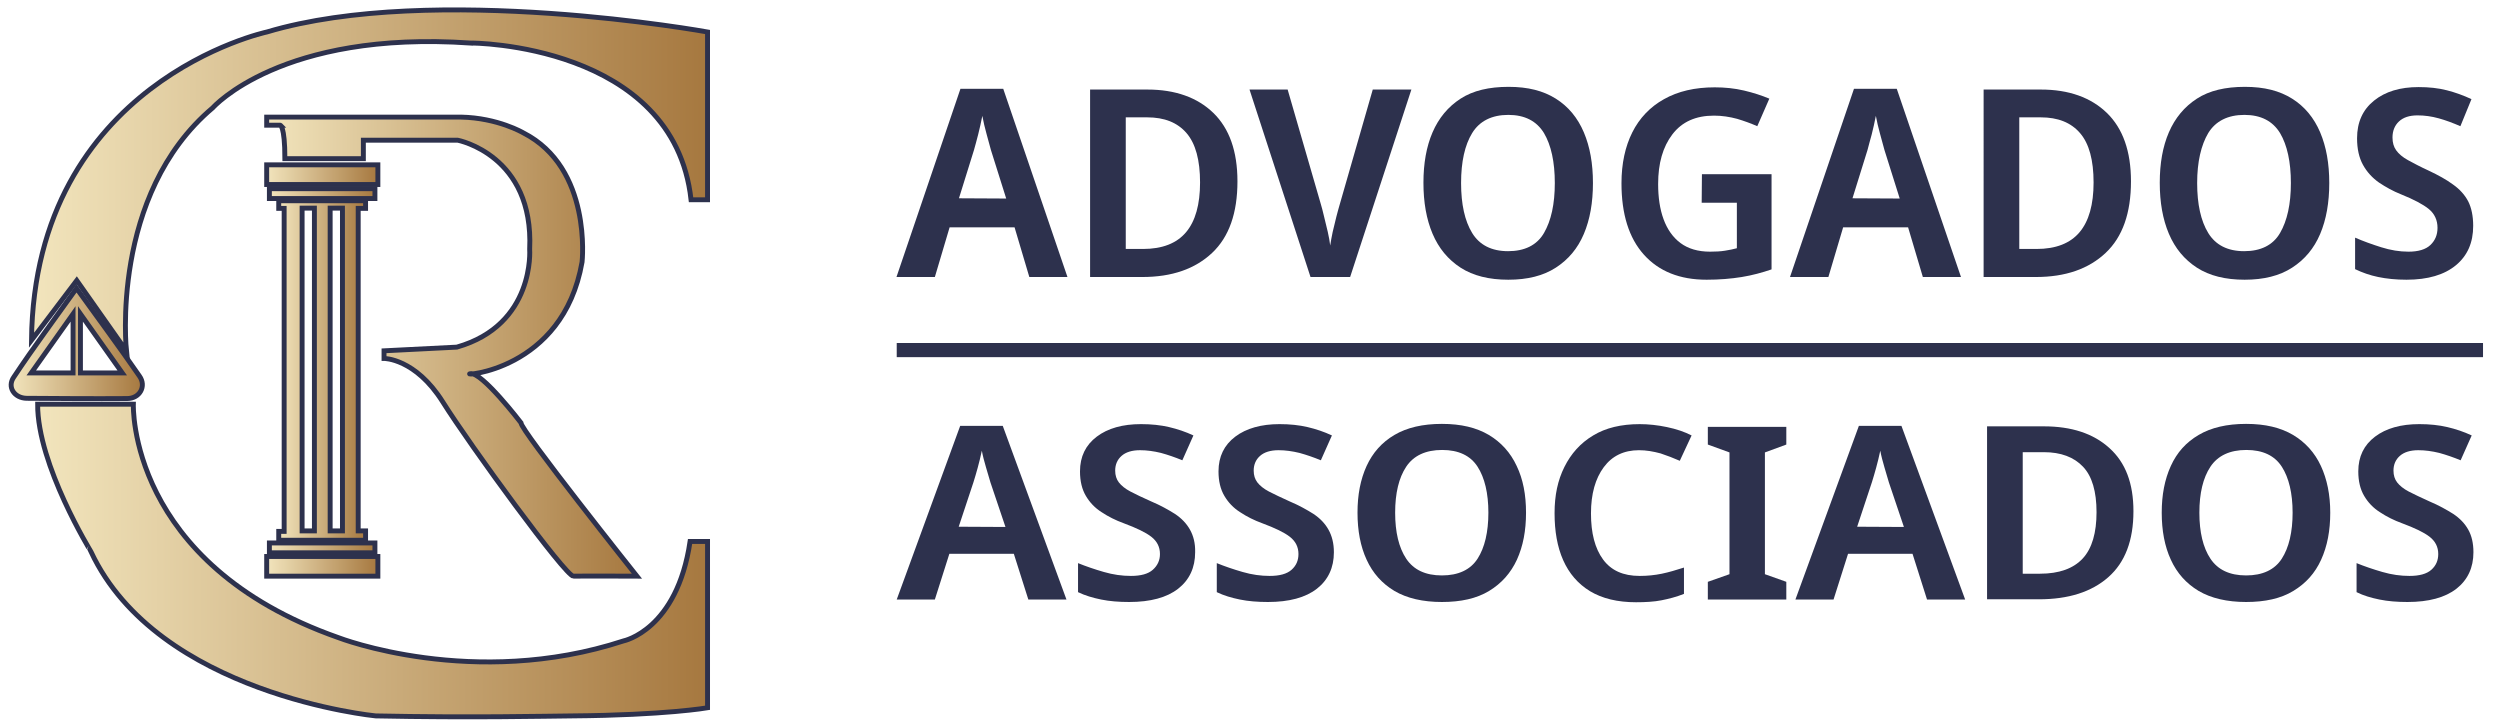
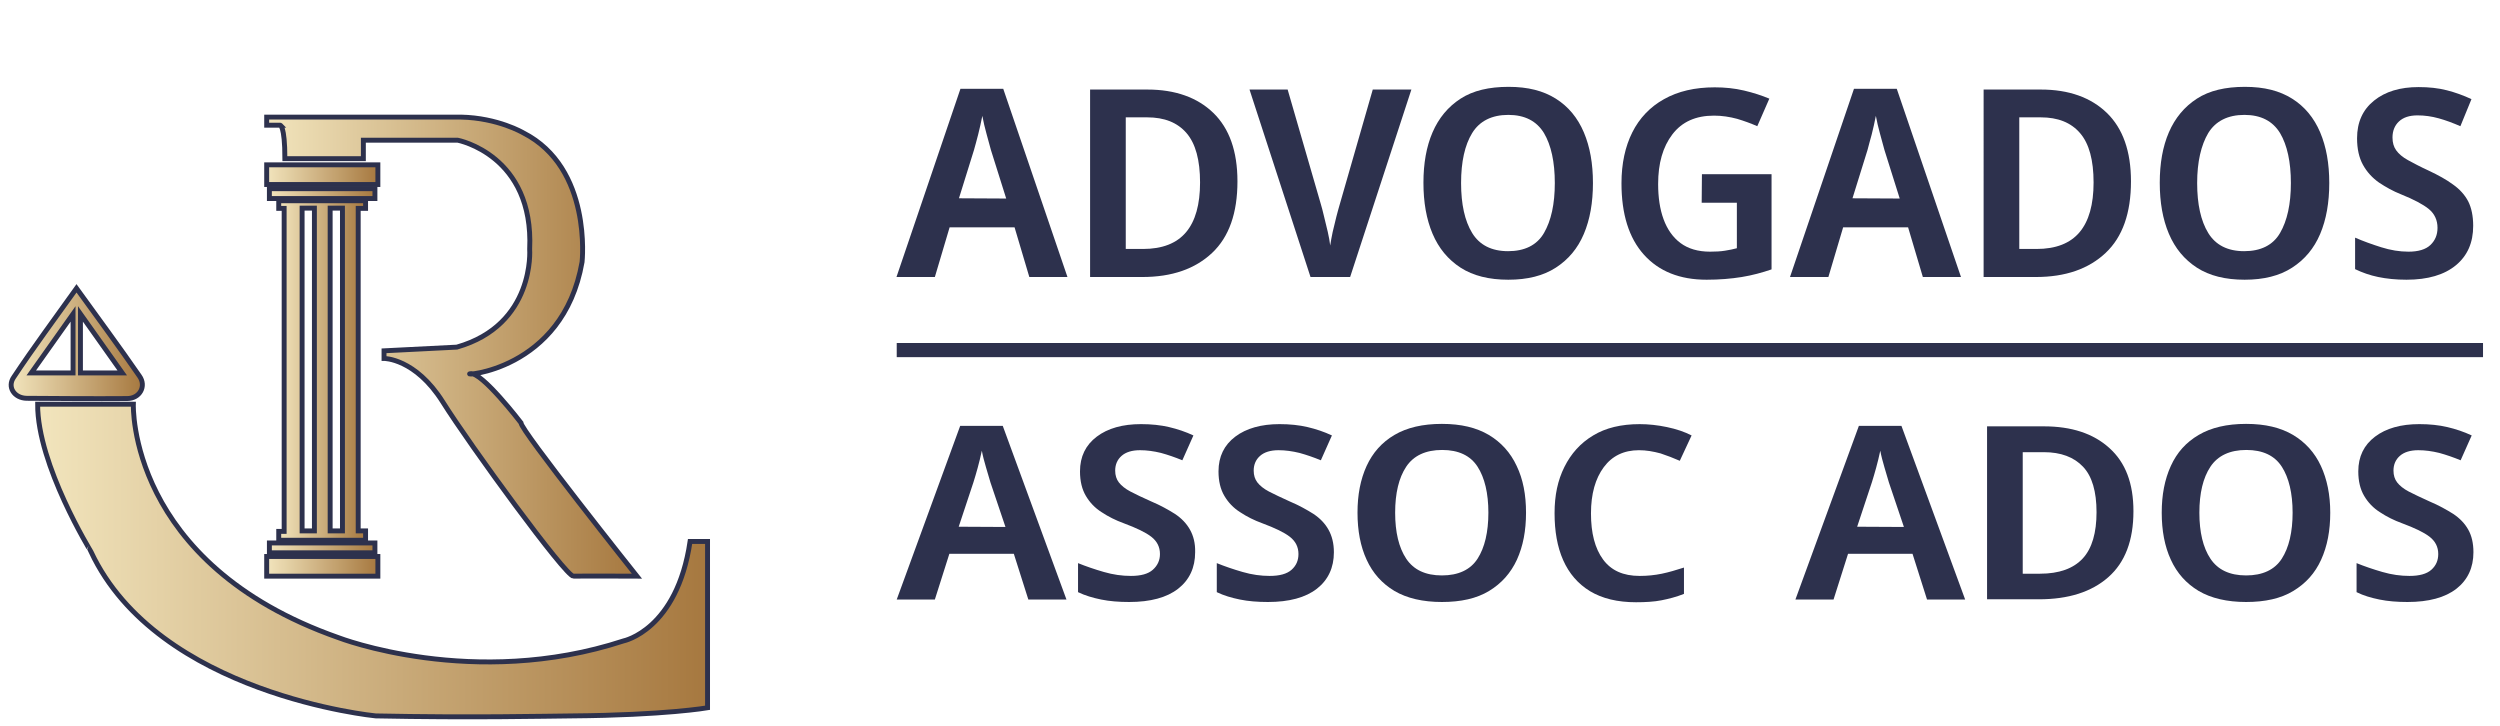
<svg xmlns="http://www.w3.org/2000/svg" version="1.1" id="Layer_1" x="0px" y="0px" viewBox="0 0 1016.2 295.3" style="enable-background:new 0 0 1016.2 295.3;" xml:space="preserve">
  <style type="text/css">
	.st0{fill:url(#SVGID_1_);stroke:#2D314D;stroke-width:2;stroke-miterlimit:10;}
	.st1{fill:url(#SVGID_00000157991857206263603610000007229413474977845130_);stroke:#2D314D;stroke-width:2;stroke-miterlimit:10;}
	.st2{fill:url(#SVGID_00000038371780078768713520000015293809502621602976_);stroke:#2D314D;stroke-width:2;stroke-miterlimit:10;}
	.st3{fill:url(#SVGID_00000025430715484902655780000006806884263900961924_);stroke:#2D314D;stroke-width:2;stroke-miterlimit:10;}
	.st4{fill:url(#SVGID_00000075853996490815109500000004205767957894753408_);stroke:#2D314D;stroke-width:2;stroke-miterlimit:10;}
	.st5{fill:url(#SVGID_00000059309202660107825000000013831148050278328767_);stroke:#2D314D;stroke-width:2;stroke-miterlimit:10;}
	.st6{fill:url(#SVGID_00000060726370497234065590000002802534262049704894_);stroke:#2D314D;stroke-width:2;stroke-miterlimit:10;}
	.st7{fill:url(#SVGID_00000137095046857692636490000012322920211725246091_);stroke:#2D314D;stroke-width:2;stroke-miterlimit:10;}
	.st8{fill:url(#SVGID_00000034052881139118157230000012504400818459802760_);stroke:#2D314D;stroke-width:2;stroke-miterlimit:10;}
	.st9{fill:#2D314D;}
	.st10{fill:#2D314D;stroke:#2D314D;stroke-width:5.75;stroke-miterlimit:10;}
</style>
  <g>
    <linearGradient id="SVGID_1_" gradientUnits="userSpaceOnUse" x1="15.3" y1="-2211.069" x2="287.6" y2="-2211.069" gradientTransform="matrix(1 0 0 -1 0 -1983.23)">
      <stop offset="0" style="stop-color:#F2E5BD" />
      <stop offset="1" style="stop-color:#A6783F" />
    </linearGradient>
    <path class="st0" d="M15.3,164.3h38.9c0,0-2.4,64.8,83.4,94.9c0,0,54.9,21.3,115.9,1.3c0,0,21.7-4.4,27-40.4h7.1v67.6   c0,0-17.2,3-55,3.3c-10.7,0.1-41.5,0.8-79.9,0c0,0-88.5-8.6-115.7-66.7C37.1,224.3,15.2,189.1,15.3,164.3L15.3,164.3z" />
    <linearGradient id="SVGID_00000028313166851431563570000005650277197980181913_" gradientUnits="userSpaceOnUse" x1="4.525" y1="-2122.851" x2="57.87" y2="-2122.851" gradientTransform="matrix(1 0 0 -1 0 -1983.23)">
      <stop offset="0" style="stop-color:#F2E5BD" />
      <stop offset="1" style="stop-color:#A6783F" />
    </linearGradient>
    <path style="fill:url(#SVGID_00000028313166851431563570000005650277197980181913_);stroke:#2D314D;stroke-width:2;stroke-miterlimit:10;" d="   M31.1,117.2c8.8,12.2,17.4,23.8,25.6,35.7c2.9,4.1,0.1,9.1-5,9.1c-13.6,0.1-27.3,0-40.9-0.1c-5-0.1-8-4.6-5.2-8.6   C13.7,141.1,22.4,129.4,31.1,117.2z M12.7,151.6h17v-24L12.7,151.6z M32.7,127.6v24h17L32.7,127.6z" />
    <linearGradient id="SVGID_00000130646612516236356940000001179357977680662958_" gradientUnits="userSpaceOnUse" x1="12.8" y1="-2056.591" x2="287.6" y2="-2056.591" gradientTransform="matrix(1 0 0 -1 0 -1983.23)">
      <stop offset="0" style="stop-color:#F2E5BD" />
      <stop offset="1" style="stop-color:#A6783F" />
    </linearGradient>
-     <path style="fill:url(#SVGID_00000130646612516236356940000001179357977680662958_);stroke:#2D314D;stroke-width:2;stroke-miterlimit:10;" d="   M280.9,81.2h6.7V13c0,0-111.5-20.2-179.1,0c0,0-94.5,20.2-95.7,125.3L31.2,114l20.2,28.7c0,0-6.9-63.5,35.1-98.9   c0,0,27.8-31.6,104.8-26.3C191.3,17.4,273.9,17.7,280.9,81.2z" />
    <linearGradient id="SVGID_00000088837524027219886030000018029920850775507129_" gradientUnits="userSpaceOnUse" x1="108.4" y1="-2213.43" x2="153.6" y2="-2213.43" gradientTransform="matrix(1 0 0 -1 0 -1983.23)">
      <stop offset="0" style="stop-color:#F2E5BD" />
      <stop offset="1" style="stop-color:#A6783F" />
    </linearGradient>
    <rect x="108.4" y="226.2" style="fill:url(#SVGID_00000088837524027219886030000018029920850775507129_);stroke:#2D314D;stroke-width:2;stroke-miterlimit:10;" width="45.2" height="8" />
    <linearGradient id="SVGID_00000128450251571642320550000009525297944199053699_" gradientUnits="userSpaceOnUse" x1="109.5" y1="-2205.93" x2="152.4" y2="-2205.93" gradientTransform="matrix(1 0 0 -1 0 -1983.23)">
      <stop offset="0" style="stop-color:#F2E5BD" />
      <stop offset="1" style="stop-color:#A6783F" />
    </linearGradient>
    <rect x="109.5" y="220.7" style="fill:url(#SVGID_00000128450251571642320550000009525297944199053699_);stroke:#2D314D;stroke-width:2;stroke-miterlimit:10;" width="42.9" height="4" />
    <linearGradient id="SVGID_00000010290337787279020670000017368062367510919326_" gradientUnits="userSpaceOnUse" x1="113.3" y1="-2133.83" x2="148.6" y2="-2133.83" gradientTransform="matrix(1 0 0 -1 0 -1983.23)">
      <stop offset="0" style="stop-color:#F2E5BD" />
      <stop offset="1" style="stop-color:#A6783F" />
    </linearGradient>
    <path style="fill:url(#SVGID_00000010290337787279020670000017368062367510919326_);stroke:#2D314D;stroke-width:2;stroke-miterlimit:10;" d="   M113.3,216h2.2V84.7h-2.2v-3.1h35.3v3.1h-3v131.1h3v3.8h-35.3V216z M122.8,215.8h5V84.6h-5V215.8z M134.2,215.8h5V84.6h-5V215.8z" />
    <linearGradient id="SVGID_00000026142324873604196550000008851851884827140004_" gradientUnits="userSpaceOnUse" x1="109.5" y1="-2061.93" x2="152.4" y2="-2061.93" gradientTransform="matrix(1 0 0 -1 0 -1983.23)">
      <stop offset="0" style="stop-color:#F2E5BD" />
      <stop offset="1" style="stop-color:#A6783F" />
    </linearGradient>
    <rect x="109.5" y="76.7" style="fill:url(#SVGID_00000026142324873604196550000008851851884827140004_);stroke:#2D314D;stroke-width:2;stroke-miterlimit:10;" width="42.9" height="4" />
    <linearGradient id="SVGID_00000026859349814158201700000013464118956680850568_" gradientUnits="userSpaceOnUse" x1="108.4" y1="-2054.23" x2="153.6" y2="-2054.23" gradientTransform="matrix(1 0 0 -1 0 -1983.23)">
      <stop offset="0" style="stop-color:#F2E5BD" />
      <stop offset="1" style="stop-color:#A6783F" />
    </linearGradient>
    <rect x="108.4" y="67" style="fill:url(#SVGID_00000026859349814158201700000013464118956680850568_);stroke:#2D314D;stroke-width:2;stroke-miterlimit:10;" width="45.2" height="8" />
    <linearGradient id="SVGID_00000083770296424694961030000016263269843223991730_" gradientUnits="userSpaceOnUse" x1="108.4" y1="-2124.13" x2="258.9" y2="-2124.13" gradientTransform="matrix(1 0 0 -1 0 -1983.23)">
      <stop offset="0" style="stop-color:#F2E5BD" />
      <stop offset="1" style="stop-color:#A6783F" />
    </linearGradient>
    <path style="fill:url(#SVGID_00000083770296424694961030000016263269843223991730_);stroke:#2D314D;stroke-width:2;stroke-miterlimit:10;" d="   M115.8,64.5h31.9V57h38.4c0,0,31,6,29.2,44.3c0,0,2.3,30.7-29.6,39.8l-29.6,1.5v3.1c0,0,12.7-0.1,23.9,17.7   c11.1,17.7,50,71,53.1,70.8c3.1-0.1,25.8,0,25.8,0s-47.7-59.9-47.1-62.3c0,0-16-20.9-20.6-20c-4.7,0.9,37.6-0.7,45.4-45.4   c0,0,4.2-38.2-23.9-52.5c0,0-10.3-6.1-25.3-6.4h-79v3.3h5.5C113.8,50.8,115.8,50.8,115.8,64.5L115.8,64.5z" />
  </g>
  <g>
    <g>
      <path class="st9" d="M418,243.7l-5.9-18.6h-26.2l-5.9,18.6h-15.5l25.8-70.6h17.3l25.9,70.6L418,243.7L418,243.7z M408.7,214.2    l-6.1-18.1c-0.5-1.6-1.1-3.7-1.8-6.1c-0.7-2.4-1.3-4.6-1.7-6.8c-0.5,2.4-1.1,4.8-1.7,7c-0.6,2.2-1.2,4.2-1.7,5.8l-6,18.1    L408.7,214.2L408.7,214.2z" />
      <path class="st9" d="M485.8,224.5c0,6.2-2.3,11.2-6.9,14.8c-4.6,3.6-11.3,5.4-19.9,5.4c-4.2,0-8-0.3-11.4-1    c-3.4-0.7-6.5-1.6-9.4-3v-11.8c3.2,1.3,6.7,2.5,10.5,3.6s7.4,1.6,11,1.6c4,0,7-0.8,8.9-2.5c1.9-1.7,2.9-3.8,2.9-6.4    c0-2.9-1.2-5.2-3.5-7s-6.1-3.6-11.2-5.5c-3.3-1.2-6.3-2.7-9-4.5c-2.7-1.7-4.8-3.9-6.4-6.6c-1.6-2.7-2.4-6-2.4-10    c0-6,2.3-10.7,6.8-14.1c4.5-3.4,10.5-5.1,18-5.1c4.2,0,8,0.4,11.4,1.2c3.4,0.8,6.7,1.9,9.9,3.4l-4.5,10.1c-2.9-1.2-5.8-2.2-8.7-3    c-2.9-0.7-5.7-1.1-8.5-1.1c-3.3,0-5.8,0.8-7.5,2.3s-2.6,3.5-2.6,6c0,1.9,0.5,3.5,1.5,4.8s2.6,2.6,4.7,3.7c2.1,1.1,5,2.5,8.4,4    c3.8,1.6,7,3.4,9.7,5.1c2.7,1.8,4.7,3.9,6.1,6.4C485.1,217.8,485.9,220.8,485.8,224.5L485.8,224.5z" />
      <path class="st9" d="M542.2,224.5c0,6.2-2.3,11.2-6.9,14.8s-11.3,5.4-19.9,5.4c-4.2,0-8-0.3-11.4-1c-3.4-0.7-6.5-1.6-9.4-3v-11.8    c3.2,1.3,6.7,2.5,10.5,3.6s7.4,1.6,11,1.6c4,0,7-0.8,8.9-2.5c1.9-1.7,2.8-3.8,2.8-6.4c0-2.9-1.2-5.2-3.5-7s-6.1-3.6-11.2-5.5    c-3.3-1.2-6.3-2.7-9-4.5c-2.7-1.7-4.8-3.9-6.4-6.6c-1.6-2.7-2.4-6-2.4-10c0-6,2.3-10.7,6.8-14.1c4.5-3.4,10.6-5.1,18-5.1    c4.2,0,8,0.4,11.4,1.2c3.4,0.8,6.7,1.9,9.9,3.4l-4.5,10.1c-2.9-1.2-5.8-2.2-8.7-3c-2.9-0.7-5.7-1.1-8.5-1.1    c-3.3,0-5.8,0.8-7.5,2.3s-2.6,3.5-2.6,6c0,1.9,0.5,3.5,1.5,4.8s2.6,2.6,4.7,3.7c2.2,1.1,5,2.5,8.4,4c3.8,1.6,7,3.4,9.7,5.1    c2.7,1.8,4.7,3.9,6.1,6.4S542.2,220.8,542.2,224.5L542.2,224.5z" />
      <path class="st9" d="M620.3,208.4c0,7.3-1.2,13.6-3.7,19.1c-2.5,5.4-6.2,9.6-11.3,12.7s-11.5,4.5-19.2,4.5s-14.2-1.5-19.3-4.5    c-5-3-8.8-7.2-11.3-12.7c-2.5-5.4-3.7-11.8-3.7-19.1s1.2-13.5,3.7-19c2.5-5.4,6.2-9.6,11.3-12.6s11.5-4.5,19.3-4.5    s14,1.5,19.1,4.5c5,3,8.8,7.2,11.3,12.6C619.1,194.8,620.3,201.1,620.3,208.4L620.3,208.4z M567.1,208.4c0,7.9,1.5,14.2,4.5,18.7    s7.8,6.8,14.5,6.8s11.6-2.3,14.5-6.8s4.4-10.8,4.4-18.7s-1.5-14.2-4.4-18.7s-7.7-6.8-14.4-6.8s-11.6,2.3-14.6,6.8    S567.1,200.5,567.1,208.4z" />
      <path class="st9" d="M666.2,183c-6.1,0-10.9,2.3-14.3,6.9s-5.2,10.8-5.2,18.8s1.6,14.2,4.9,18.7c3.3,4.5,8.2,6.7,14.9,6.7    c3.1,0,6.1-0.3,9-0.9c2.9-0.6,5.9-1.5,9-2.5v10.7c-3,1.2-6.1,2-9.1,2.6s-6.6,0.8-10.4,0.8c-7.5,0-13.7-1.5-18.7-4.5    c-4.9-3-8.5-7.2-10.9-12.6c-2.4-5.4-3.5-11.8-3.5-19.1s1.3-13.4,4-18.8c2.7-5.4,6.5-9.7,11.7-12.8c5.1-3.1,11.4-4.6,18.9-4.6    c3.6,0,7.3,0.4,11.1,1.2s7.1,1.9,10,3.4l-4.8,10.3c-2.5-1.1-5.1-2.1-7.8-3C672,183.5,669.2,183,666.2,183L666.2,183z" />
-       <path class="st9" d="M726.1,243.7h-31.9v-7.2l8.8-3.1v-49.5l-8.8-3.2v-7.2h31.9v7.2l-8.7,3.2v49.5l8.7,3.1V243.7L726.1,243.7z" />
      <path class="st9" d="M783.3,243.7l-5.9-18.6h-26.2l-5.9,18.6h-15.5l25.8-70.6h17.3l25.9,70.6L783.3,243.7L783.3,243.7z     M773.9,214.2l-6.1-18.1c-0.5-1.6-1.1-3.7-1.8-6.1c-0.7-2.4-1.3-4.6-1.7-6.8c-0.5,2.4-1.1,4.8-1.7,7c-0.6,2.2-1.2,4.2-1.7,5.8    l-6,18.1L773.9,214.2L773.9,214.2z" />
      <path class="st9" d="M867.2,207.8c0,11.9-3.4,20.8-10.2,26.8s-16.2,9-28.2,9h-21.1v-70.3h23.1c11.2,0,20.1,2.9,26.6,8.8    C864,188,867.2,196.5,867.2,207.8L867.2,207.8z M852.2,208.2c0-8.4-1.8-14.6-5.5-18.5s-9-5.9-15.9-5.9h-8.6v49.4h7    c7.8,0,13.6-2.1,17.4-6.2S852.2,216.5,852.2,208.2L852.2,208.2z" />
      <path class="st9" d="M947.2,208.4c0,7.3-1.2,13.6-3.7,19.1s-6.2,9.6-11.3,12.7s-11.5,4.5-19.2,4.5s-14.2-1.5-19.3-4.5    c-5-3-8.8-7.2-11.3-12.7c-2.5-5.4-3.7-11.8-3.7-19.1s1.2-13.5,3.7-19s6.2-9.6,11.3-12.6s11.5-4.5,19.3-4.5s14,1.5,19.1,4.5    c5,3,8.8,7.2,11.3,12.6S947.2,201.1,947.2,208.4L947.2,208.4z M894,208.4c0,7.9,1.5,14.2,4.5,18.7s7.8,6.8,14.5,6.8    s11.6-2.3,14.5-6.8s4.4-10.8,4.4-18.7s-1.5-14.2-4.4-18.7s-7.7-6.8-14.4-6.8s-11.6,2.3-14.6,6.8S894,200.5,894,208.4L894,208.4z" />
      <path class="st9" d="M1005.4,224.5c0,6.2-2.3,11.2-6.9,14.8s-11.3,5.4-19.9,5.4c-4.2,0-8-0.3-11.4-1s-6.5-1.6-9.3-3v-11.8    c3.2,1.3,6.7,2.5,10.5,3.6s7.4,1.6,11,1.6c4,0,7-0.8,8.9-2.5s2.8-3.8,2.8-6.4c0-2.9-1.2-5.2-3.5-7s-6.1-3.6-11.2-5.5    c-3.3-1.2-6.3-2.7-9-4.5c-2.7-1.7-4.8-3.9-6.4-6.6s-2.4-6-2.4-10c0-6,2.3-10.7,6.8-14.1c4.5-3.4,10.5-5.1,18-5.1    c4.2,0,8,0.4,11.4,1.2s6.7,1.9,9.9,3.4l-4.5,10.1c-2.9-1.2-5.8-2.2-8.7-3c-2.9-0.7-5.7-1.1-8.5-1.1c-3.3,0-5.8,0.8-7.5,2.3    s-2.6,3.5-2.6,6c0,1.9,0.5,3.5,1.5,4.8s2.6,2.6,4.7,3.7c2.2,1.1,5,2.5,8.4,4c3.8,1.6,7,3.4,9.7,5.1c2.7,1.8,4.7,3.9,6.1,6.4    S1005.4,220.8,1005.4,224.5L1005.4,224.5z" />
    </g>
    <path class="st10" d="M364.5,142.3h644.8H364.5z" />
    <g>
      <path class="st9" d="M418.4,112.6l-6-20.2H386l-6,20.2h-15.6l26-76.5h17.4l26.1,76.5L418.4,112.6L418.4,112.6z M409,80.7L402.8,61    c-0.5-1.8-1.1-4-1.8-6.6c-0.7-2.6-1.3-5-1.7-7.3c-0.5,2.6-1.1,5.2-1.7,7.6c-0.6,2.4-1.2,4.5-1.7,6.3l-6.1,19.6L409,80.7L409,80.7z    " />
      <path class="st9" d="M503,73.7c0,12.9-3.4,22.6-10.3,29.1c-6.9,6.5-16.3,9.8-28.4,9.8h-21.2V36.4h23.3c11.3,0,20.3,3.2,26.8,9.5    S503,61.5,503,73.7L503,73.7z M487.8,74.2c0-9.1-1.8-15.8-5.5-20.1s-9-6.4-16-6.4h-8.7v53.5h7c7.9,0,13.7-2.3,17.5-6.8    C485.9,89.9,487.8,83.1,487.8,74.2z" />
      <path class="st9" d="M573.7,36.4l-24.9,76.2h-16.1l-24.8-76.2h15.5L536.9,83c0.4,1.3,0.8,2.9,1.3,5s1,4.1,1.5,6.2s0.8,4,1,5.6    c0.2-1.6,0.6-3.4,1-5.5c0.5-2.1,1-4.2,1.5-6.2s1-3.7,1.4-5.1L558,36.4H573.7L573.7,36.4z" />
      <path class="st9" d="M647.5,74.4c0,7.9-1.2,14.8-3.7,20.7s-6.3,10.4-11.4,13.7c-5.1,3.3-11.5,4.9-19.3,4.9s-14.3-1.6-19.4-4.9    c-5.1-3.3-8.9-7.9-11.4-13.8s-3.7-12.8-3.7-20.7s1.2-14.7,3.7-20.5s6.3-10.4,11.4-13.7s11.6-4.8,19.5-4.8s14.1,1.6,19.2,4.8    c5.1,3.2,8.9,7.8,11.4,13.7S647.5,66.5,647.5,74.4L647.5,74.4z M593.9,74.4c0,8.6,1.5,15.4,4.5,20.3s7.9,7.4,14.6,7.4    s11.7-2.4,14.6-7.4S632,83,632,74.4s-1.5-15.4-4.4-20.3c-3-4.9-7.8-7.4-14.5-7.4s-11.7,2.5-14.7,7.4S593.9,65.8,593.9,74.4z" />
      <path class="st9" d="M691.8,70.8h28.3v38.7c-3.8,1.3-7.8,2.4-12.1,3.1s-9.1,1.1-14.3,1.1c-10.9,0-19.4-3.4-25.5-10.2    c-6.1-6.8-9.1-16.5-9.1-29c0-8,1.5-14.9,4.4-20.7s7.3-10.4,12.9-13.5c5.7-3.2,12.5-4.8,20.6-4.8c4.1,0,8.1,0.4,11.9,1.3    s7.2,2,10.3,3.3l-4.9,11.2c-2.5-1.1-5.2-2.1-8.2-3c-3-0.8-6.1-1.3-9.4-1.3c-7.4,0-13,2.5-16.9,7.6S674,66.4,674,74.8    c0,5.4,0.7,10.2,2.2,14.3c1.5,4.1,3.8,7.4,6.9,9.7s7.1,3.5,12,3.5c2.2,0,4.3-0.1,6.1-0.4s3.4-0.6,4.8-1V82.4h-14.3L691.8,70.8    L691.8,70.8z" />
      <path class="st9" d="M781.6,112.6l-6-20.2h-26.4l-6,20.2h-15.6l26-76.5H771l26.1,76.5L781.6,112.6L781.6,112.6z M772.2,80.7    L766,61c-0.5-1.8-1.1-4-1.8-6.6s-1.3-5-1.7-7.3c-0.5,2.6-1.1,5.2-1.7,7.6c-0.7,2.4-1.2,4.5-1.7,6.3L753,80.6L772.2,80.7    L772.2,80.7z" />
      <path class="st9" d="M866.2,73.7c0,12.9-3.4,22.6-10.3,29.1s-16.3,9.8-28.4,9.8h-21.2V36.4h23.3c11.3,0,20.3,3.2,26.8,9.5    S866.2,61.5,866.2,73.7z M851,74.2c0-9.1-1.8-15.8-5.5-20.1s-9-6.4-16-6.4h-8.7v53.5h7c7.9,0,13.7-2.3,17.5-6.8S851,83.1,851,74.2    L851,74.2z" />
      <path class="st9" d="M946.8,74.4c0,7.9-1.2,14.8-3.7,20.7s-6.3,10.4-11.4,13.7c-5.1,3.3-11.5,4.9-19.3,4.9s-14.3-1.6-19.4-4.9    c-5.1-3.3-8.9-7.9-11.4-13.8s-3.7-12.8-3.7-20.7s1.2-14.7,3.7-20.5s6.3-10.4,11.4-13.7s11.6-4.8,19.5-4.8s14.1,1.6,19.2,4.8    c5.1,3.2,8.9,7.8,11.4,13.7S946.8,66.5,946.8,74.4L946.8,74.4z M893.1,74.4c0,8.6,1.5,15.4,4.5,20.3c3,4.9,7.9,7.4,14.6,7.4    s11.7-2.4,14.6-7.4s4.4-11.7,4.4-20.3s-1.5-15.4-4.4-20.3c-3-4.9-7.8-7.4-14.5-7.4s-11.7,2.5-14.7,7.4    C894.7,59,893.1,65.8,893.1,74.4z" />
      <path class="st9" d="M1005.3,91.8c0,6.8-2.3,12.1-7,16s-11.4,5.9-20.1,5.9c-4.3,0-8.1-0.4-11.5-1.1s-6.5-1.8-9.4-3.2V96.6    c3.2,1.4,6.8,2.7,10.6,3.9s7.5,1.8,11.1,1.8c4,0,7-0.9,8.9-2.7c1.9-1.8,2.9-4.1,2.9-7c0-3.1-1.2-5.7-3.5-7.6s-6.1-3.9-11.3-6    c-3.3-1.3-6.3-3-9-4.8c-2.7-1.9-4.9-4.3-6.5-7.2s-2.4-6.5-2.4-10.8c0-6.5,2.3-11.6,6.9-15.3c4.6-3.7,10.6-5.5,18.1-5.5    c4.2,0,8,0.4,11.5,1.3s6.8,2.1,10,3.6l-4.5,11c-3-1.3-5.9-2.4-8.8-3.2c-2.9-0.8-5.7-1.2-8.6-1.2c-3.3,0-5.8,0.8-7.6,2.5    c-1.7,1.6-2.6,3.8-2.6,6.5c0,2.1,0.5,3.8,1.5,5.2s2.6,2.8,4.8,4c2.2,1.2,5,2.7,8.5,4.3c3.8,1.8,7.1,3.6,9.8,5.6    c2.7,1.9,4.8,4.2,6.2,6.9C1004.6,84.5,1005.3,87.8,1005.3,91.8z" />
    </g>
  </g>
</svg>